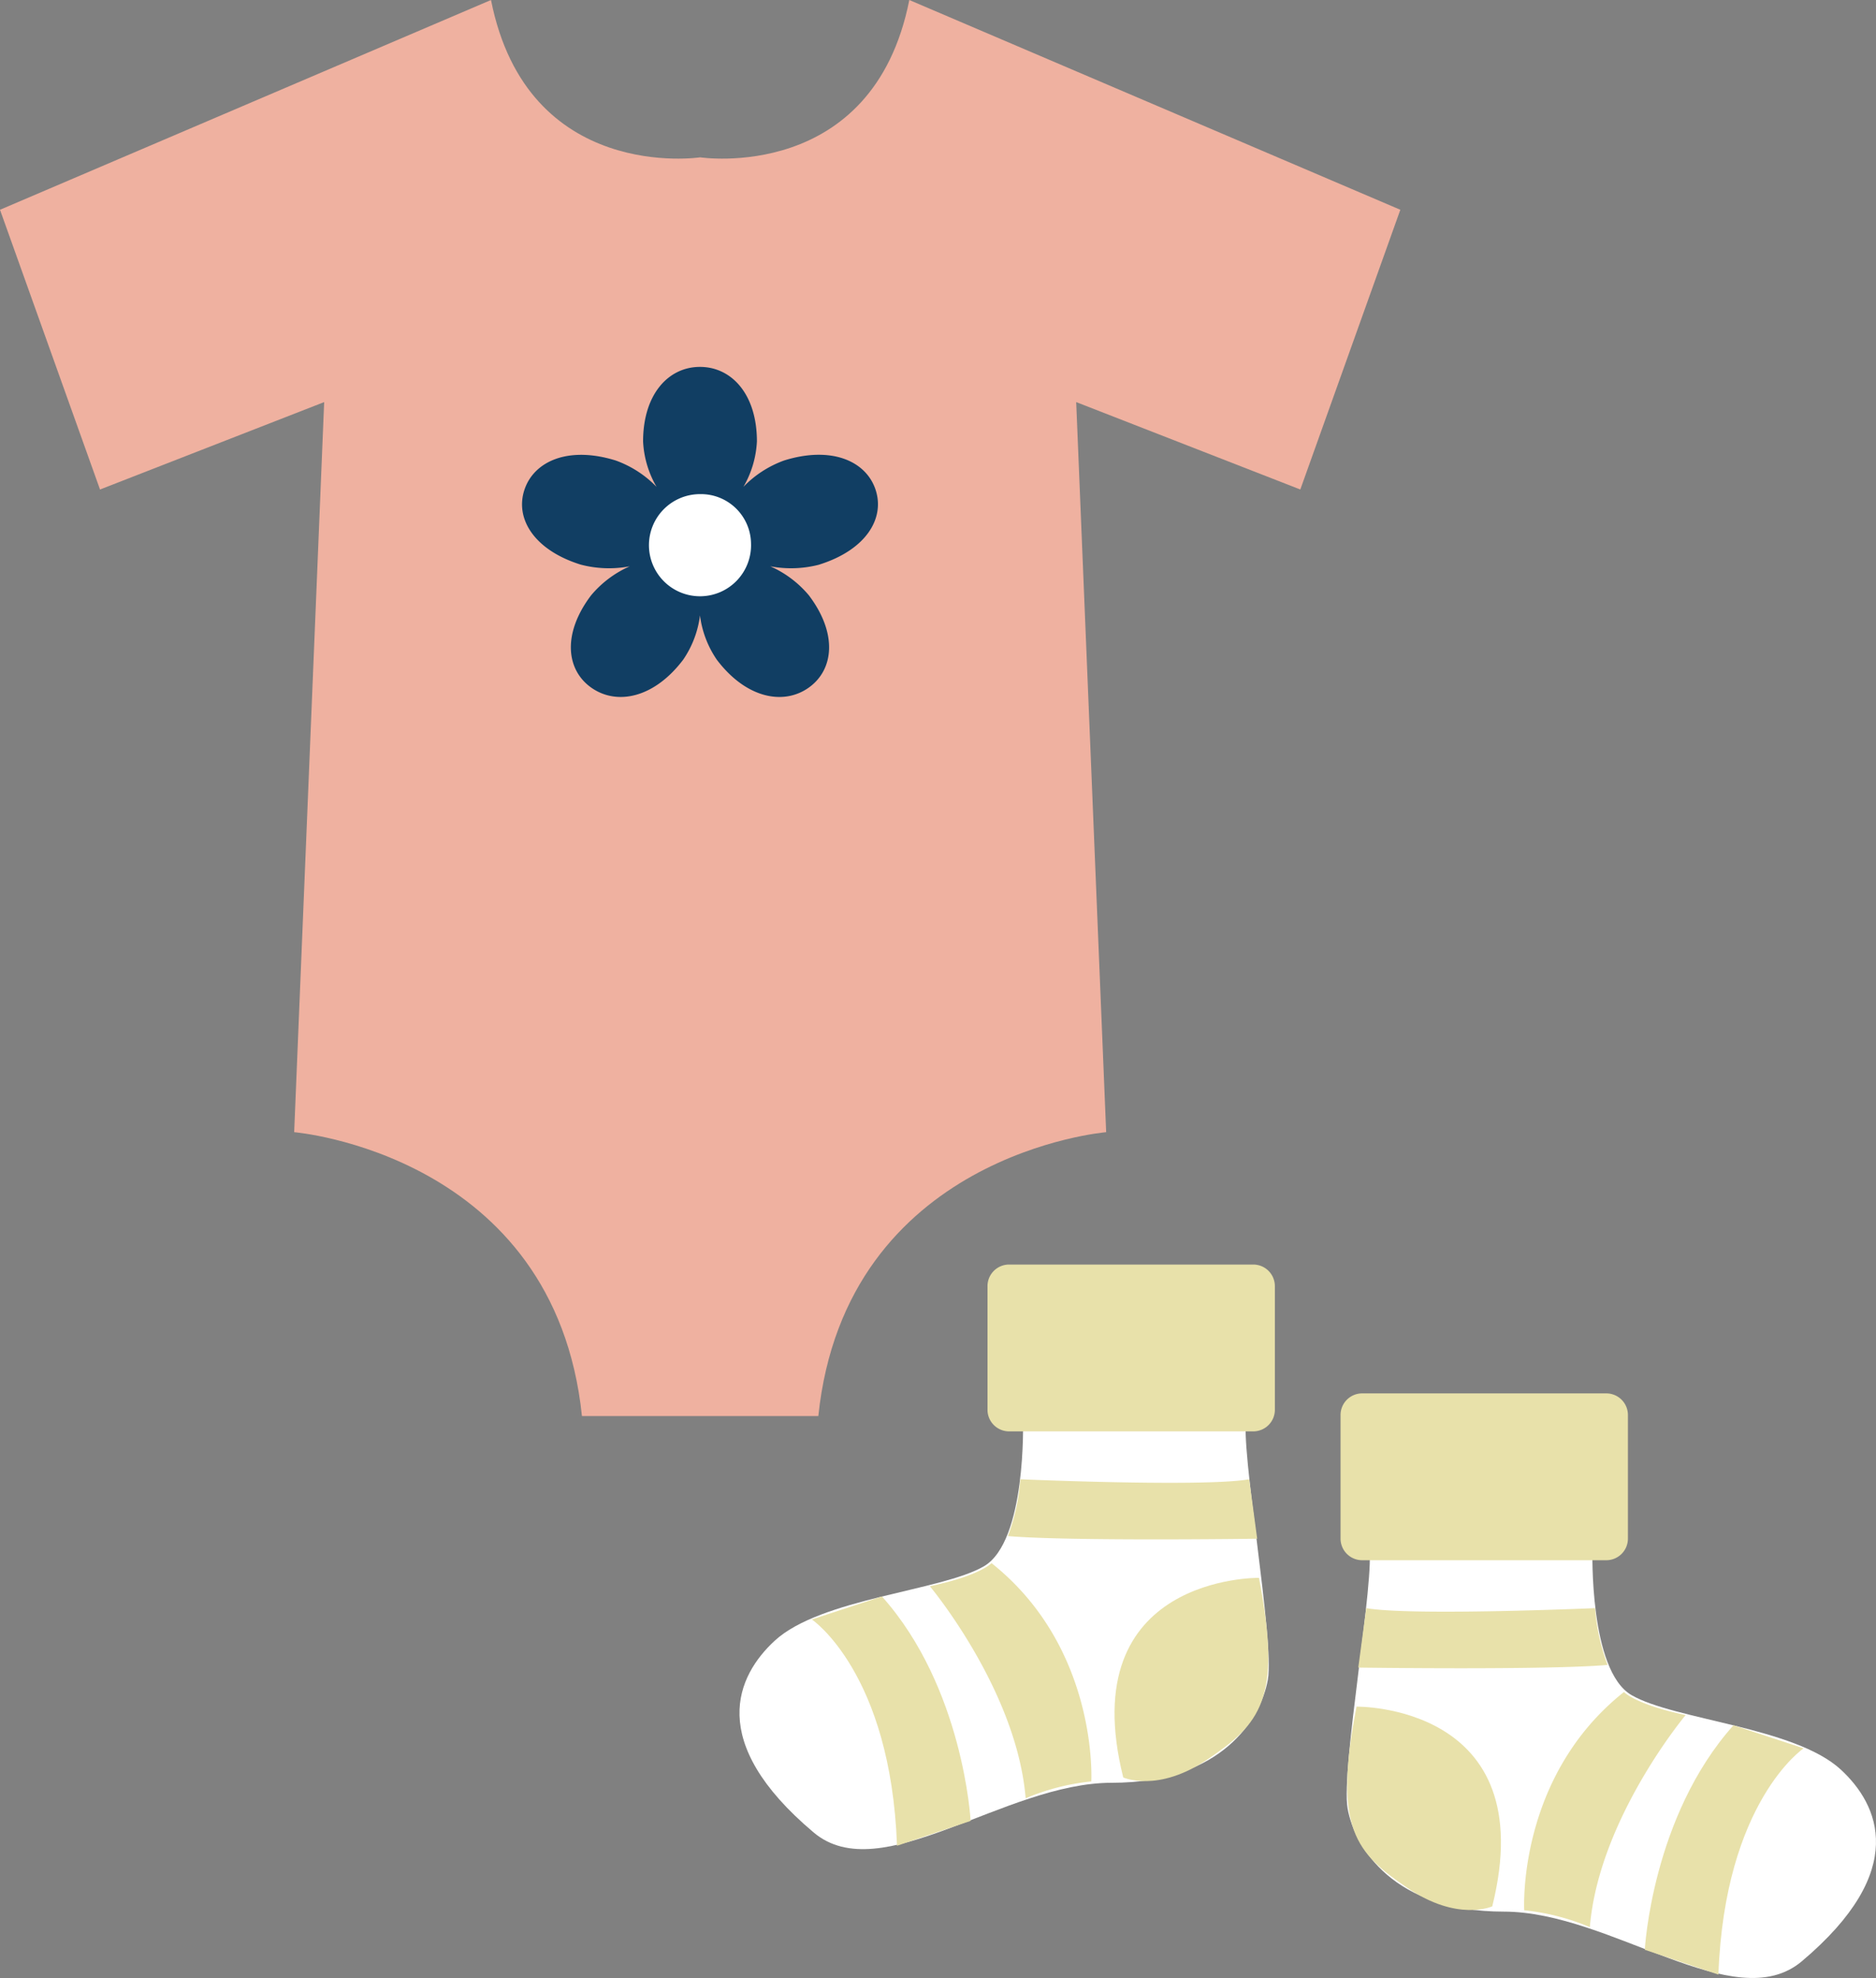
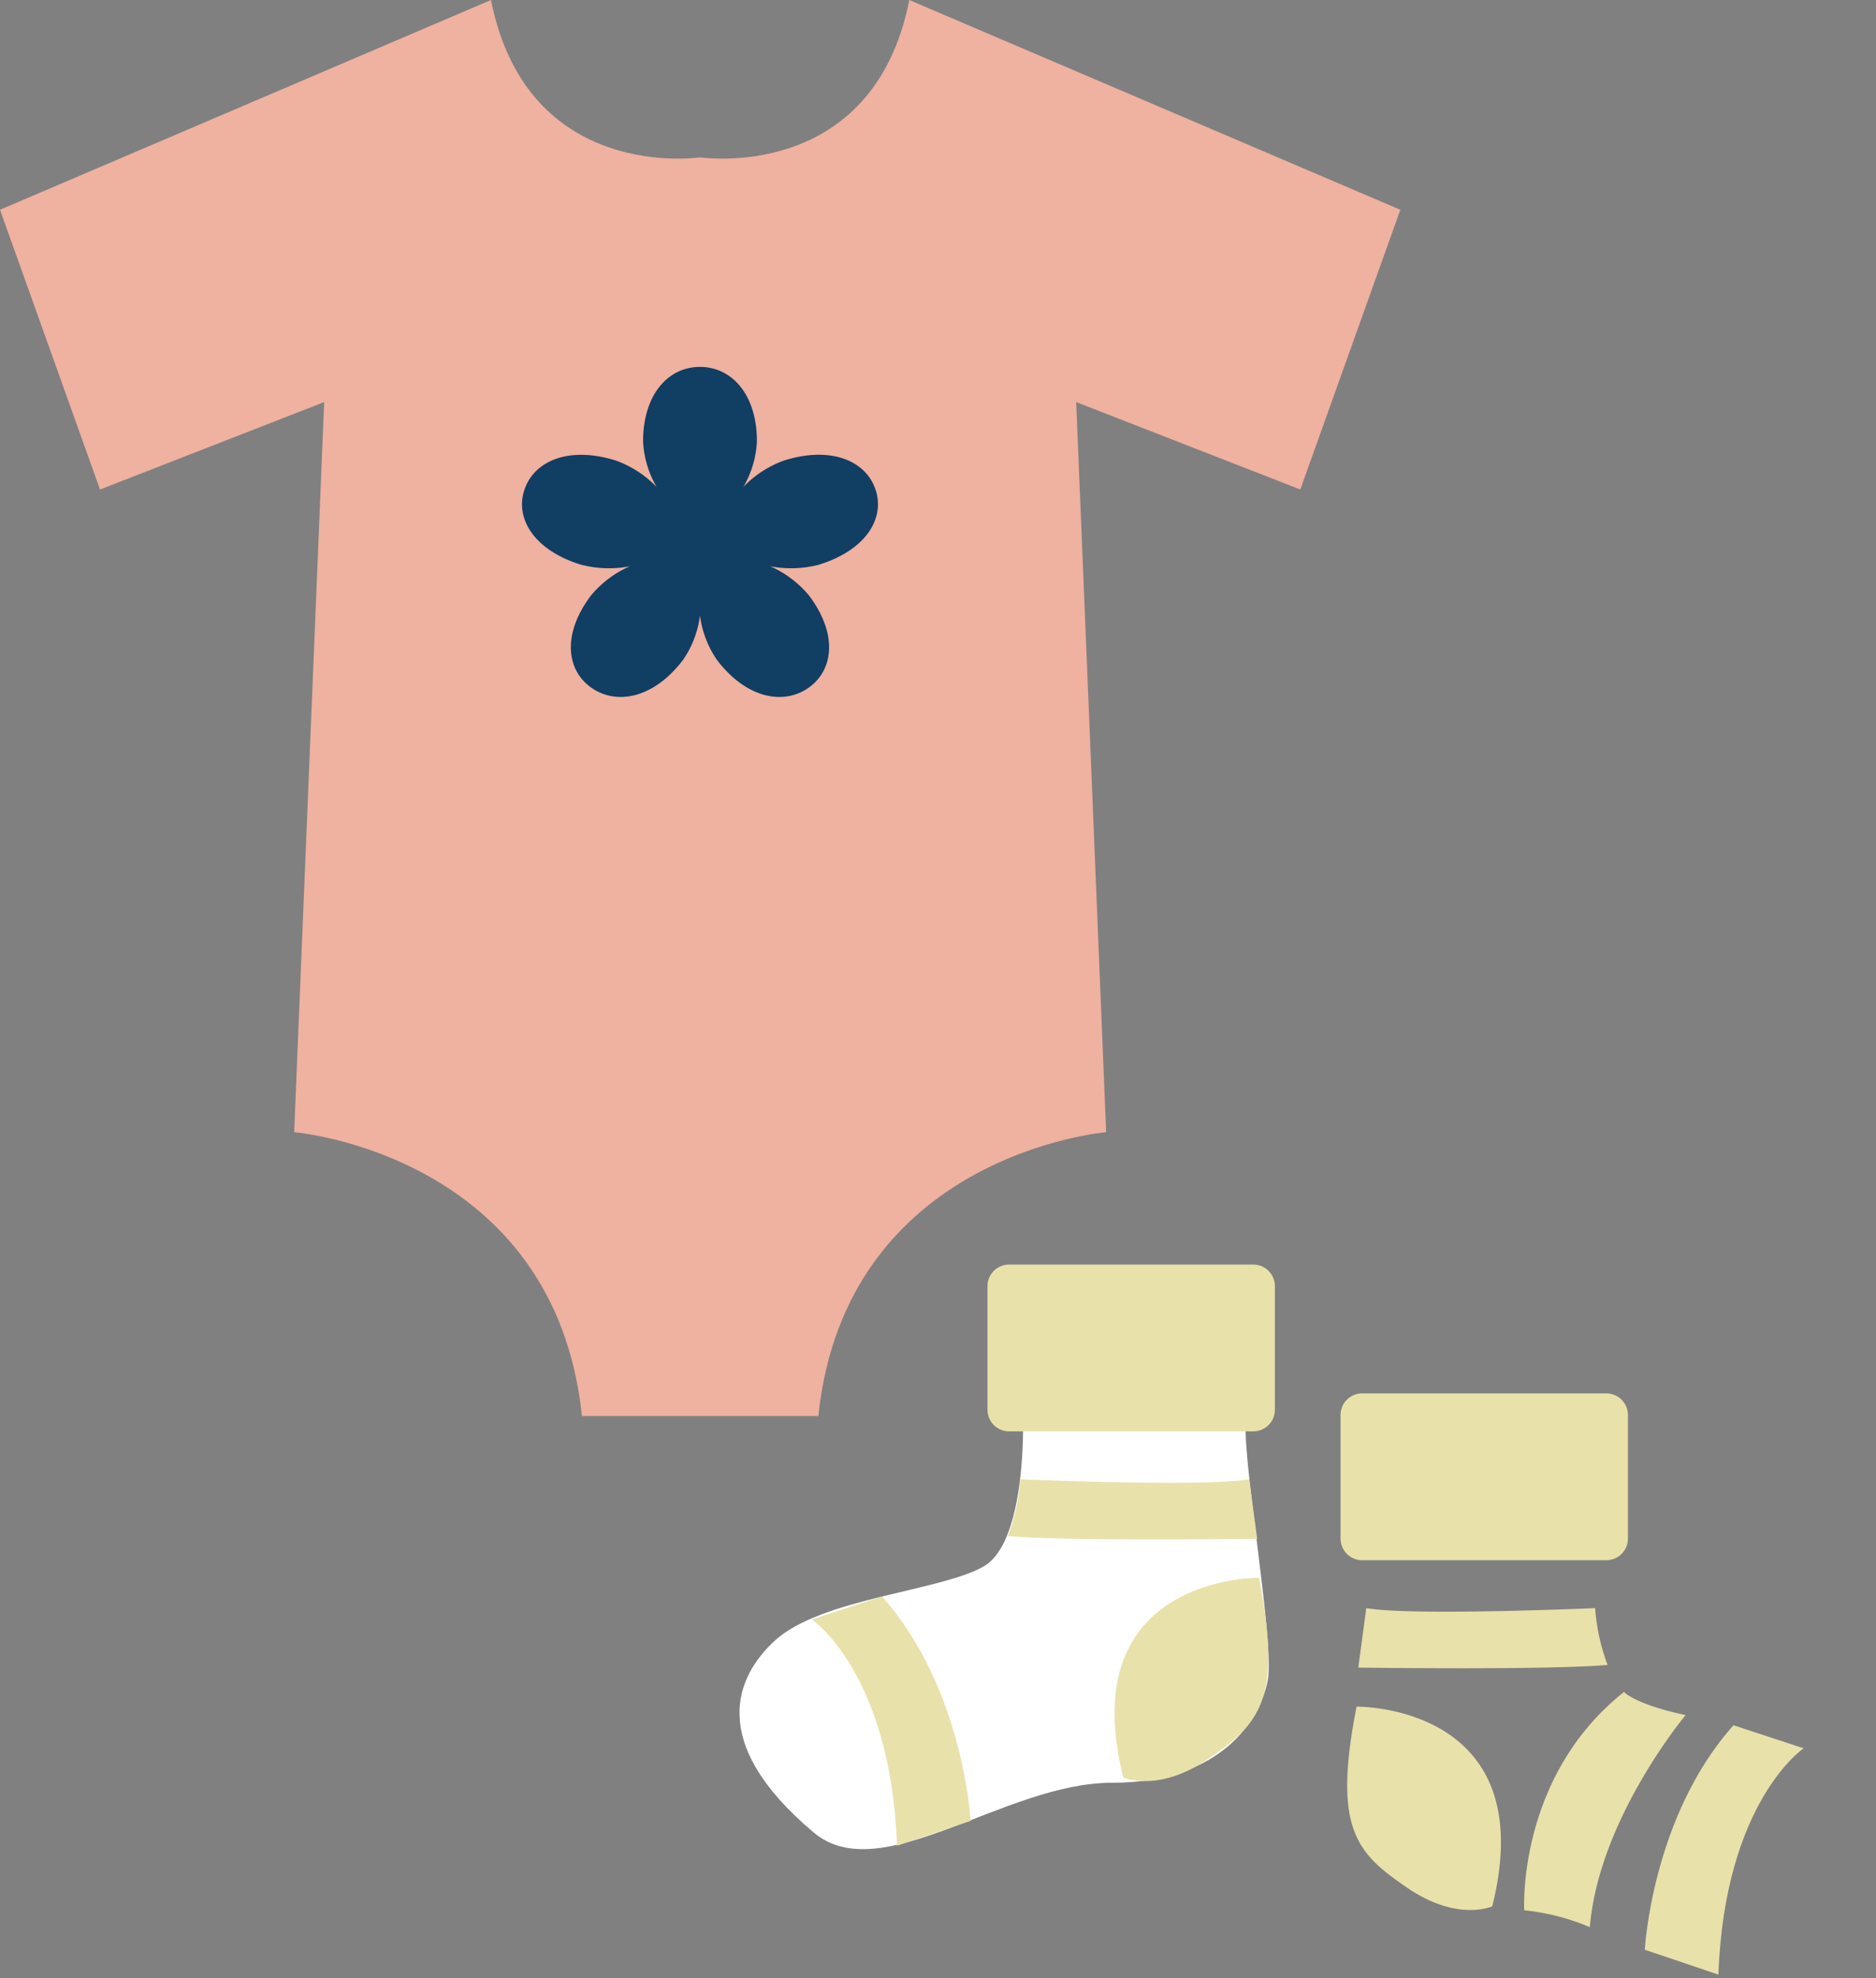
<svg xmlns="http://www.w3.org/2000/svg" id="グループ_1183" data-name="グループ 1183" width="152.907" height="161.163" viewBox="0 0 152.907 161.163">
  <rect x="0" y="0" width="152.907" height="161.163" fill="#808080" stroke="none" />
  <defs>
    <clipPath id="clip-path">
      <rect id="長方形_642" data-name="長方形 642" width="152.907" height="161.163" fill="none" />
    </clipPath>
  </defs>
  <g id="グループ_1182" data-name="グループ 1182" clip-path="url(#clip-path)">
    <path id="パス_4913" data-name="パス 4913" d="M47.433,115.378C45.21,94.011,23.977,92.248,23.977,92.248l2.445-59.486L8.152,39.884,0,17.092,40.02,0c2.967,14.955,17.049,12.82,17.049,12.82S71.148,14.955,74.115,0l40.022,17.092-8.153,22.792L87.717,32.762,90.16,92.248S68.927,94.011,66.7,115.378Z" fill="#efb1a0" />
    <path id="パス_4914" data-name="パス 4914" d="M47.466,32.428c3.82-1.2,5.366-3.776,4.577-6.117s-3.621-3.558-7.446-2.364a8.754,8.754,0,0,0-3.319,2.148,8.153,8.153,0,0,0,1.1-3.7c0-3.862-2.077-6.073-4.641-6.073S33.1,18.535,33.1,22.4a8.137,8.137,0,0,0,1.1,3.7,8.745,8.745,0,0,0-3.322-2.148c-3.82-1.194-6.65.022-7.443,2.364s.755,4.921,4.577,6.115a9.08,9.08,0,0,0,4,.139,8.66,8.66,0,0,0-3.152,2.368c-2.363,3.124-2.035,6.088.04,7.534s5.1.835,7.468-2.293a8.194,8.194,0,0,0,1.37-3.608,8.19,8.19,0,0,0,1.372,3.61c2.366,3.126,5.4,3.738,7.468,2.291s2.4-4.41.038-7.533a8.659,8.659,0,0,0-3.152-2.37,9.089,9.089,0,0,0,4-.137" transform="translate(19.316 13.572)" fill="#113e63" />
-     <path id="パス_4915" data-name="パス 4915" d="M37.2,25.982a4.161,4.161,0,1,1-4.159-4,4.078,4.078,0,0,1,4.159,4" transform="translate(24.013 18.279)" fill="#fff" />
    <path id="パス_4916" data-name="パス 4916" d="M56.02,63.338s.291,9.835-3.183,11.858-13.3,2.6-17.061,6.073c-3.064,2.829-5.628,8.2,3.181,15.618,5.494,4.626,15.541-4.049,24.292-4.049,8.967,0,12.148-5.2,12.726-8.388s-2.311-19.089-1.736-21.4Z" transform="translate(27.362 52.42)" fill="#fff" />
-     <path id="パス_4917" data-name="パス 4917" d="M79.967,69.07s-.291,9.835,3.181,11.858,13.305,2.6,17.063,6.073c3.064,2.83,5.628,8.2-3.183,15.618-5.492,4.626-15.539-4.049-24.292-4.049-8.965,0-12.146-5.2-12.725-8.388s2.311-19.089,1.736-21.4Z" transform="translate(49.83 57.185)" fill="#fff" />
    <path id="長方形_640" data-name="長方形 640" d="M1.761,0h19.9a1.762,1.762,0,0,1,1.762,1.762v10.07a1.761,1.761,0,0,1-1.761,1.761H1.761A1.761,1.761,0,0,1,0,11.832V1.761A1.761,1.761,0,0,1,1.761,0Z" transform="translate(80.488 103.033)" fill="#e8e1aa" />
    <path id="パス_4918" data-name="パス 4918" d="M61.374,70.2S46.19,69.977,50.312,86.463c0,0,2.819,1.3,6.939-1.518s6.075-4.773,4.122-14.75" transform="translate(41.24 58.36)" fill="#e8e1aa" />
    <path id="パス_4919" data-name="パス 4919" d="M36.132,72.9s6.434,4.339,6.941,18.439l6-2.026S48.5,78.47,41.842,71.024Z" transform="translate(30.04 59.05)" fill="#e8e1aa" />
-     <path id="パス_4920" data-name="パス 4920" d="M41.383,71.424s7.086,8.461,7.809,17.281a18.48,18.48,0,0,1,5.35-1.374s.615-10.847-8.133-17.788c0,0-.9,1.013-5.025,1.881" transform="translate(34.406 57.818)" fill="#e8e1aa" />
    <path id="パス_4921" data-name="パス 4921" d="M45.868,65.812s14.968.65,18.655,0l.652,4.844s-15.329.216-20.318-.216a16.476,16.476,0,0,0,1.011-4.628" transform="translate(37.294 54.716)" fill="#e8e1aa" />
    <path id="長方形_641" data-name="長方形 641" d="M1.761,0h19.9a1.762,1.762,0,0,1,1.762,1.762v10.07a1.761,1.761,0,0,1-1.761,1.761H1.761A1.761,1.761,0,0,1,0,11.832V1.761A1.761,1.761,0,0,1,1.761,0Z" transform="translate(109.264 113.531)" fill="#e8e1aa" />
    <path id="パス_4922" data-name="パス 4922" d="M60.719,75.927S75.9,75.711,71.781,92.2c0,0-2.82,1.3-6.941-1.518s-6.075-4.773-4.121-14.75" transform="translate(49.848 63.126)" fill="#e8e1aa" />
    <path id="パス_4923" data-name="パス 4923" d="M86.145,78.635S79.711,82.974,79.2,97.072l-6-2.024s.575-10.846,7.229-18.292Z" transform="translate(60.862 63.815)" fill="#e8e1aa" />
    <path id="パス_4924" data-name="パス 4924" d="M81,77.156s-7.086,8.461-7.809,17.281a18.48,18.48,0,0,0-5.35-1.374s-.615-10.846,8.133-17.788c0,0,.9,1.013,5.025,1.881" transform="translate(56.393 62.584)" fill="#e8e1aa" />
    <path id="パス_4925" data-name="パス 4925" d="M79.756,71.545s-14.966.65-18.655,0l-.65,4.844s15.329.218,20.318-.216a16.456,16.456,0,0,1-1.013-4.628" transform="translate(50.259 59.483)" fill="#e8e1aa" />
  </g>
</svg>